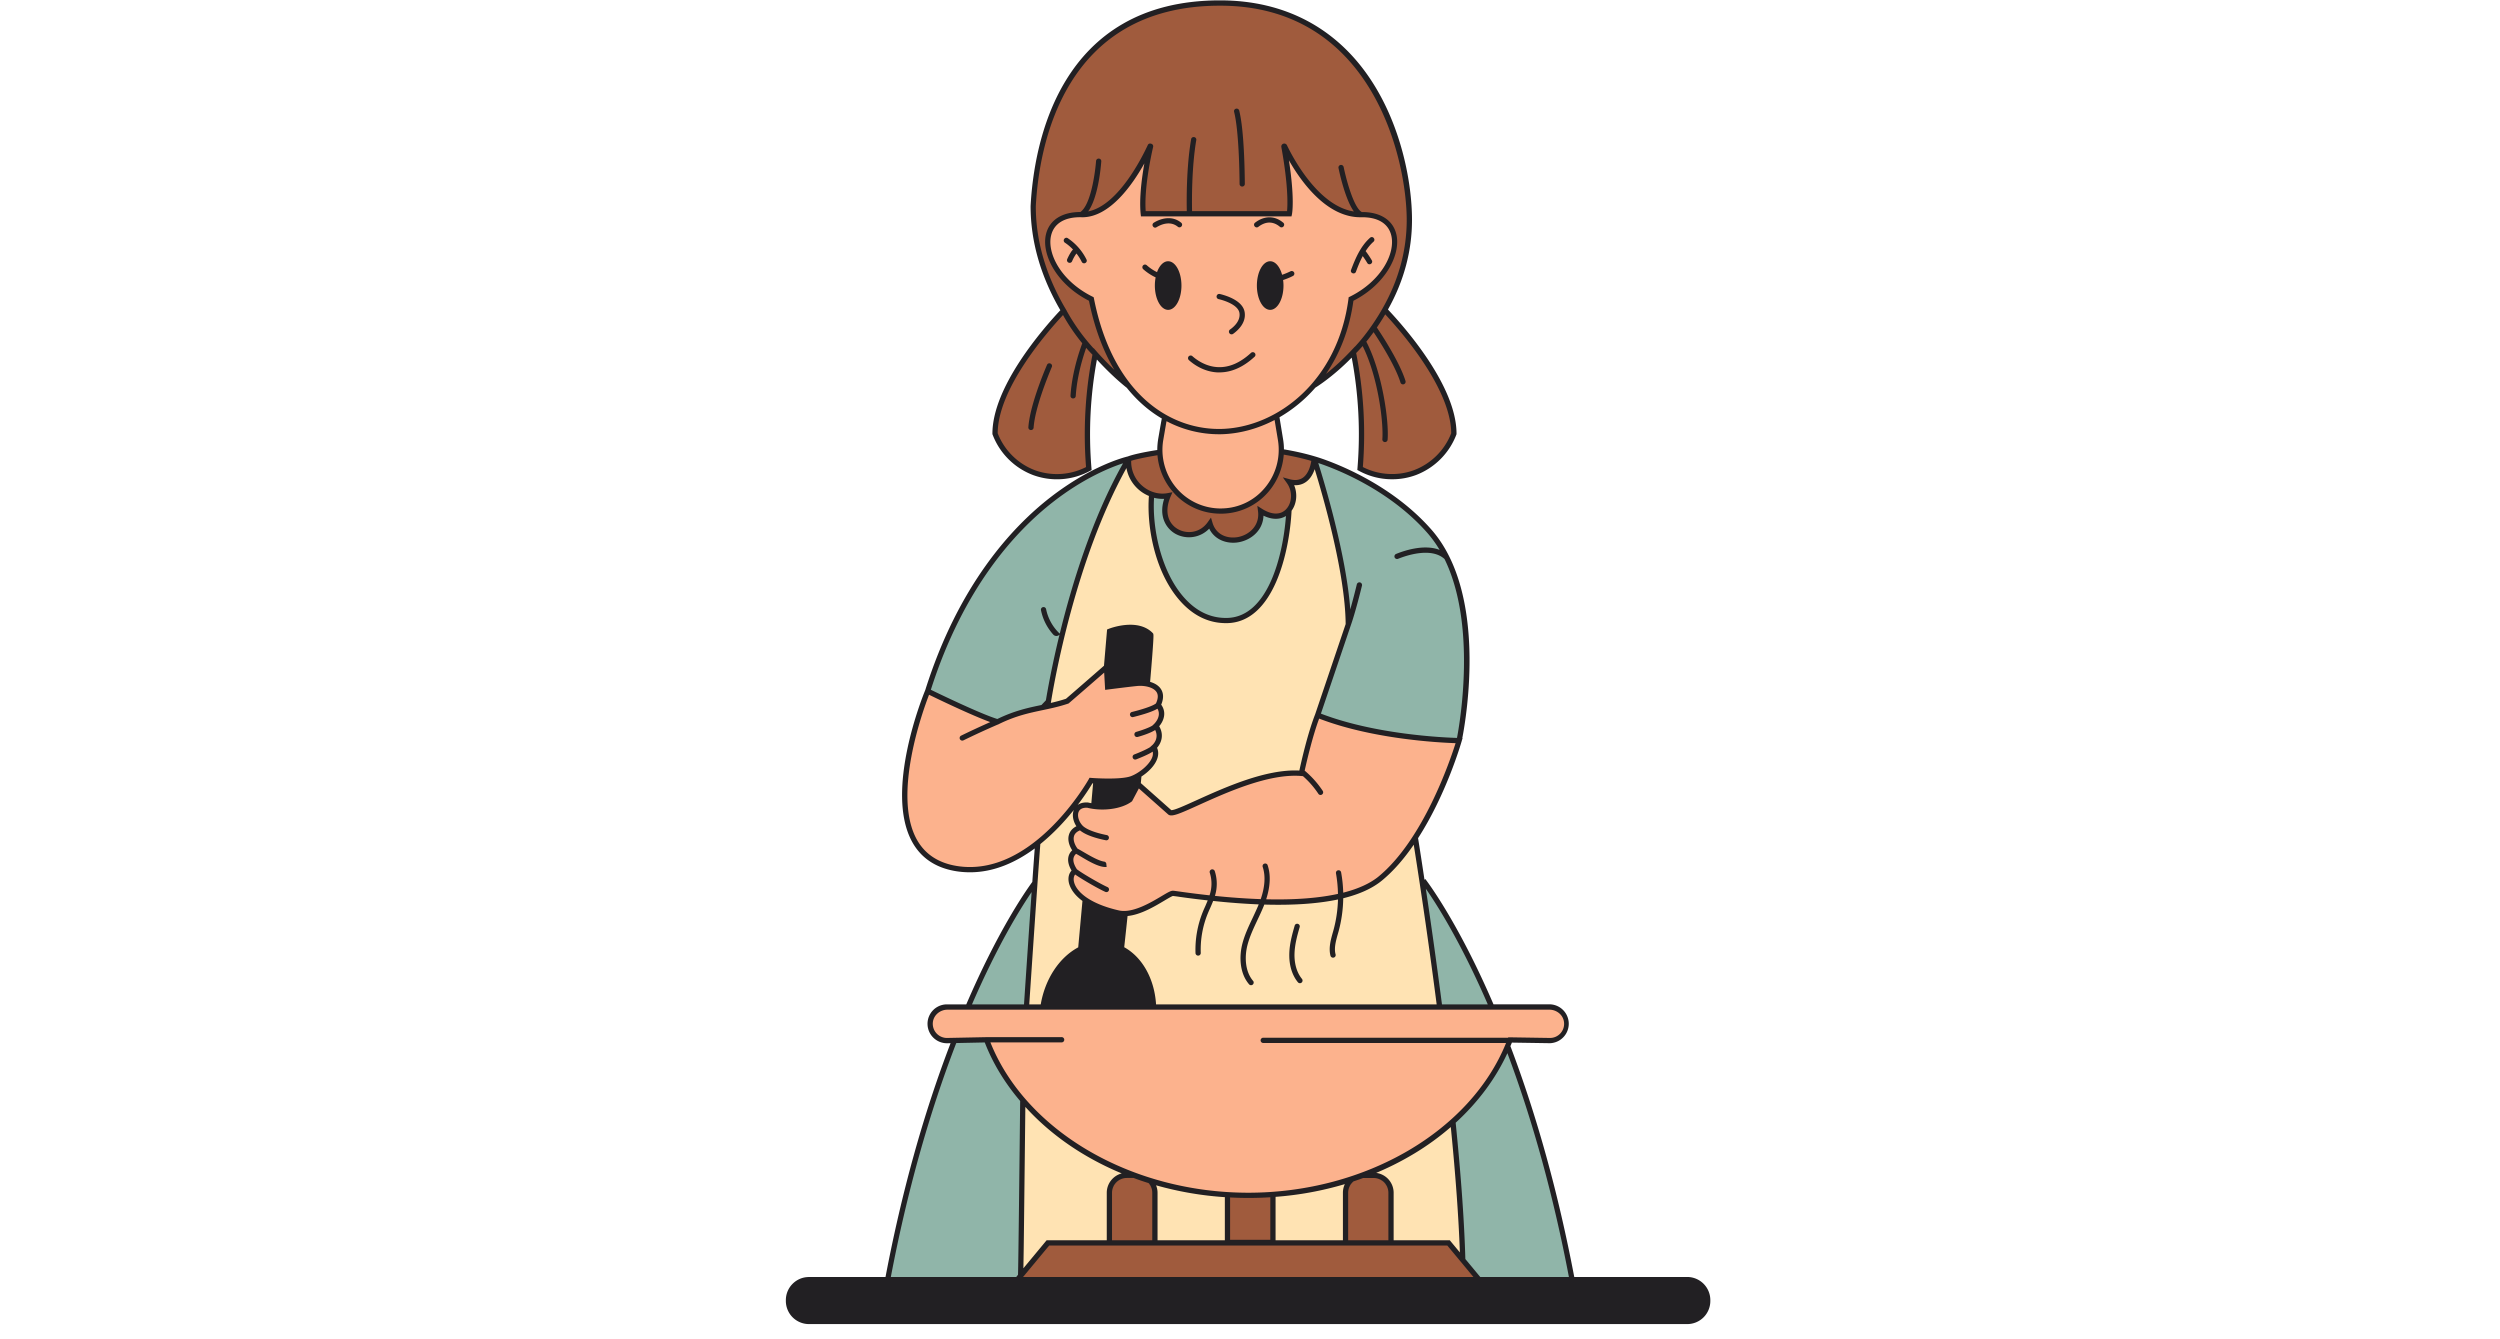
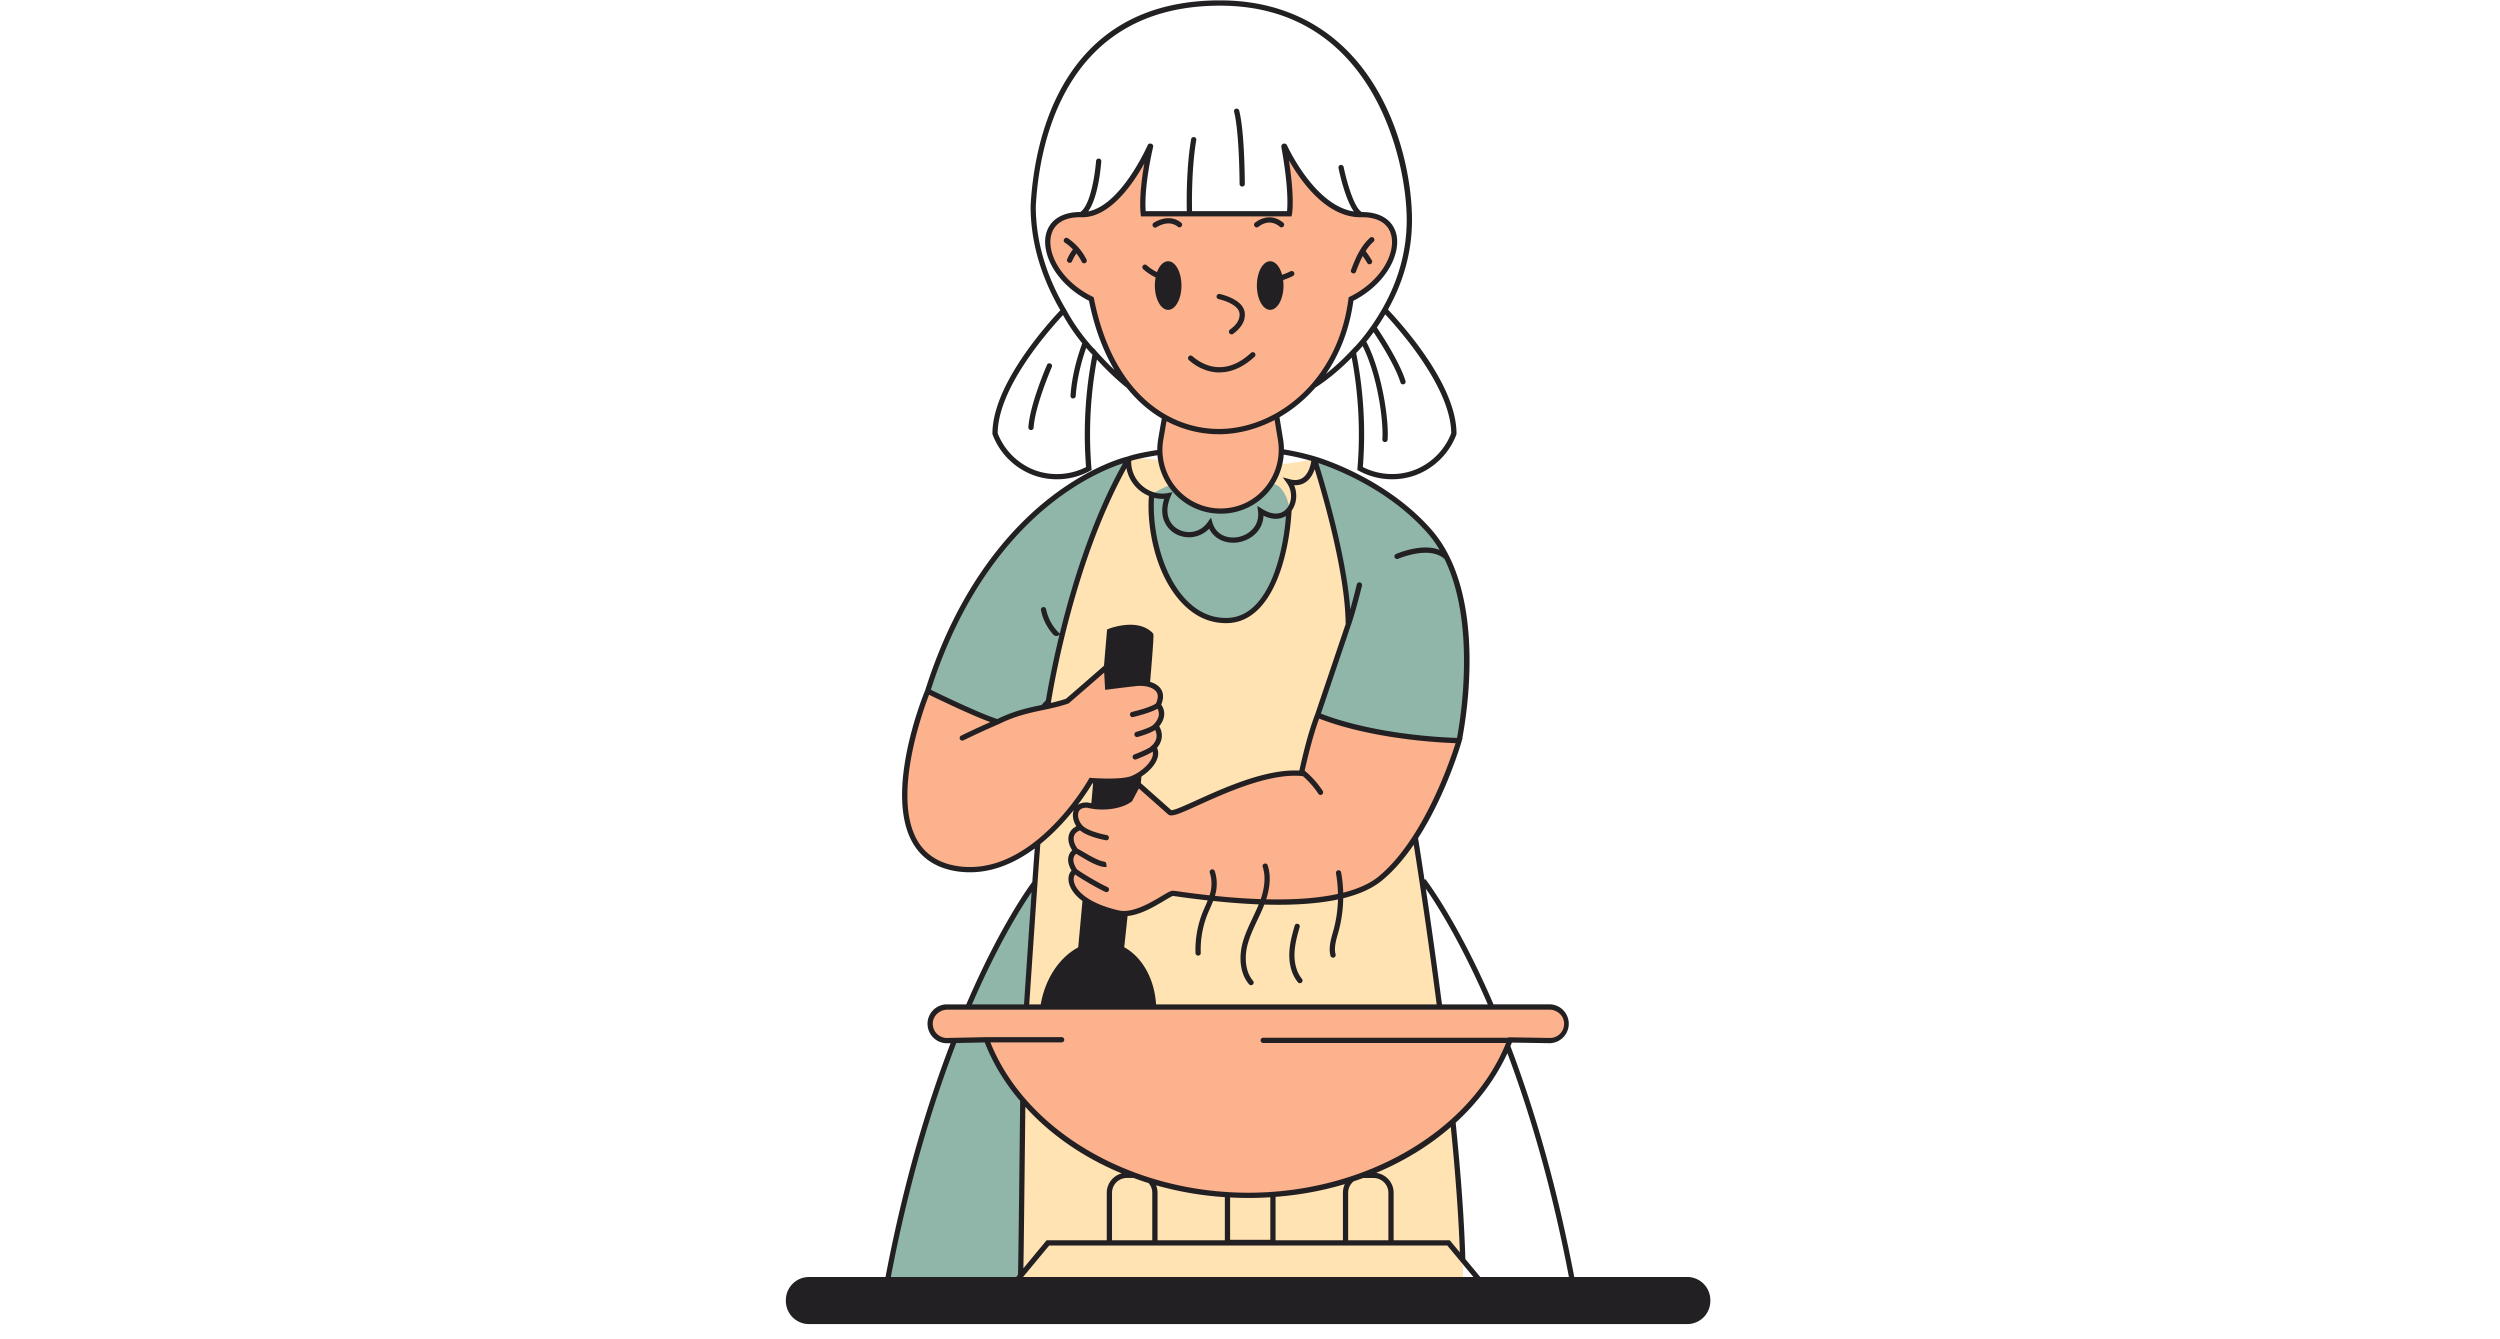
<svg xmlns="http://www.w3.org/2000/svg" width="280" height="150" version="1.0" viewBox="0 0 210 112.5">
  <defs>
    <clipPath id="a">
      <path d="M66.012 52h77.656v59.254H66.012Zm0 0" />
    </clipPath>
    <clipPath id="b">
      <path d="M66.012 0h77.656v111.254H66.012Zm0 0" />
    </clipPath>
  </defs>
-   <path fill="#90b5a9" d="M74.375 108.527C78.711 84.586 87.066 73.98 87.066 73.98h32.493s8.355 10.606 12.691 34.547Zm0 0" />
+   <path fill="#90b5a9" d="M74.375 108.527C78.711 84.586 87.066 73.98 87.066 73.98s8.355 10.606 12.691 34.547Zm0 0" />
  <path fill="#ffe3b3" d="M94.8 38.555c1.036-.438 8.927 1.484 15.595 0 0 0 10.101 19.78 9.695 20.117-.41.336-1.195 11.734-1.195 11.734s4.312 26.531 3.988 38.84H85.707s-.246-24.191 1.816-40.836c.082-.652-2.734-5.332-2.328-13.097.403-7.766 9.606-16.758 9.606-16.758Zm0 0" />
  <path fill="#90b5a9" d="M108.277 42.813c-.156 3.335-1.386 9.25-5.207 9.316-4.535.078-6.722-6.281-6.332-10.61.66-.394 1.465-.859 2.235-.906 1.257-.082 2.406.809 3.664.805.8 0 1.55-.36 2.308-.621.754-.262 1.63-.418 2.332-.04.578.317 1.032 1.4 1 2.056Zm-13.476-4.258s-11.555 2.57-16.88 19.5c0 0 2.345 5.734 5.712 5.082 3.367-.653 4.375-3.848 4.375-3.848S89.75 47.18 94.8 38.555Zm15.594 0s2.832 8.57 2.863 13.906l-2.578 7.617s5.718 4.465 11.886 2.133c0 0 2.532-11.828-2.476-17.559-3.942-4.504-9.695-6.097-9.695-6.097Zm0 0" />
-   <path fill="#a05b3d" d="M110.395 38.555s-.153 2.433-2.102 1.918c1.027 1.445-.152 3.879-2.398 2.46.312 2.547-3.54 3.422-4.254 1.044-1.387 1.976-4.782.648-3.516-2.336-1.637.316-3.473-1.078-3.324-3.086 0 0 8.75-2.567 15.594 0Zm5.918-12.52c1.183-2.066 2.078-4.598 2.078-7.562 0-6.141-3.426-18.22-15.907-18.22-12.52 0-15.351 10.595-15.699 17.063 0 3.399 1.14 6.38 2.559 8.778-1.278 1.343-5.758 6.347-5.758 10.336a5.64 5.64 0 0 0 3.27 3.273 5.603 5.603 0 0 0 4.605-.344A34.985 34.985 0 0 1 92 29.723c1.531 1.73 2.8 2.695 2.8 2.695h15.595s1.546-.98 3.285-2.832c.644 3.21.843 6.508.57 9.773 1.39.77 3.117.899 4.605.344a5.64 5.64 0 0 0 3.27-3.273c0-4.043-4.605-9.133-5.813-10.395Zm5.367 78.367h-4.832v-3.754c0-1.058-.86-1.918-1.914-1.918-1.055 0-1.91.86-1.91 1.918v3.754h-6.098v-3.797c0-.105-.008-.207-.024-.312l-3.773.02a1.852 1.852 0 0 0-.024.292v3.797h-6.093v-3.754a1.915 1.915 0 0 0-1.914-1.918c-1.055 0-1.91.86-1.91 1.918v3.754h-5.165l-2.562 3.086 14.121 1.758 13.402.75 5.575-.75 5.683-1.758Zm0 0" />
  <g clip-path="url(#a)">
    <path fill="#222023" d="M96.832 85.938c-.457 3.3-2.894 5.69-5.445 5.335-2.551-.355-4.246-3.316-3.785-6.62.316-2.286 1.582-4.13 3.175-4.934l2.426-26.688s2.285-.902 3.461.301c.102.55-1.574 18.344-2.469 26.36 1.883.949 3.02 3.476 2.637 6.246Zm46.613 23.34v-.063a1.72 1.72 0 0 0-1.718-1.723h-73.77c-.953 0-1.723.774-1.723 1.723v.062c0 .953.774 1.727 1.723 1.727h73.77c.949 0 1.718-.774 1.718-1.727Zm0 0" />
  </g>
  <path fill="#fcb28d" d="M113.488 25.117c-.61 4.68-3.12 8.102-6.254 9.84h.004l.325 1.988c.503 3.063-1.79 5.926-4.883 5.985-.051 0-.102.004-.153.004-3.172.004-5.562-2.895-5.023-6.028.176-1.035.32-1.86.32-1.86-2.797-1.589-5.136-4.8-6.156-9.929-4.328-2.137-5.074-7.156-.848-7.09 3.325.11 5.875-5.937 5.875-5.937s-.894 3.558-.656 5.87h12.27s.312-1.487-.496-5.87c0 0 2.605 6.012 6.527 5.937 4.226-.066 3.48 4.95-.852 7.09Zm-2.808 34.961c-.743 1.91-1.36 4.887-1.36 4.887-4.234-.348-10.433 3.656-11.039 3.289l-2.883-2.305-.476 1.211c-.813.613-2.39.77-3.547.473-1.27-.078-1.25 1.183-.605 1.867-1.184.387-.829 1.457-.391 1.969 0 0-.926.457-.074 1.699-.797.535-.36 2.617 3.672 3.531 1.757.352 4.109-1.648 4.554-1.66.446-.008 13.082 2.313 17.406-1.238 4.325-3.555 6.63-11.59 6.63-11.59s-6.704-.074-11.887-2.133Zm-13.586.902s.945-.878.191-1.757c.73-1.489-.773-1.922-1.797-1.82-.718.074-2.449.292-2.449.292l-.148-1.664s-2.746 2.446-3.239 2.86c-1.976.668-3.504.578-5.855 1.738-1.504-.43-5.875-2.578-5.875-2.578s-5.672 13.656 2.465 14.914c6.574 1.015 11.258-7.403 11.258-7.403s2.48.2 3.43-.156c.948-.355 2.476-1.62 1.847-2.633 0 0 .894-.765.172-1.793Zm33.105 23.61H79.54c-.777 0-1.406.633-1.406 1.41 0 .777.629 1.41 1.406 1.41h3.356c2.867 7.52 11.613 12.996 21.964 12.996 10.356 0 19.102-5.476 21.97-12.996h3.366c.778 0 1.407-.633 1.407-1.41a1.403 1.403 0 0 0-1.403-1.41Zm0 0" />
  <g clip-path="url(#b)">
    <path fill="#222023" d="M99.242 23.988c0 1.125-.5 2.04-1.117 2.04s-1.117-.915-1.117-2.04c0-.242.023-.472.066-.687a4.364 4.364 0 0 1-1.043-.688.225.225 0 0 1 0-.332.22.22 0 0 1 .293-.004c.164.149.461.387.867.582.2-.55.543-.914.93-.914.621 0 1.121.914 1.121 2.043Zm7.453-2.043c-.617 0-1.117.914-1.117 2.043 0 1.125.5 2.04 1.117 2.04.618 0 1.118-.915 1.118-2.04 0-.16-.012-.316-.032-.465.27-.09.547-.199.824-.34a.223.223 0 0 0 .098-.3.224.224 0 0 0-.297-.094c-.242.117-.48.215-.71.293-.184-.672-.563-1.137-1-1.137Zm-1.277-2.902a.214.214 0 0 0 .277.016c.18-.141.52-.36.926-.364.317.004.613.117.895.36a.216.216 0 0 0 .285-.02l.008-.012a.214.214 0 0 0-.016-.316c-.367-.309-.762-.457-1.184-.453-.53.008-.96.273-1.191.457a.212.212 0 0 0-.012.32Zm-8.504-.332a.213.213 0 0 0-.059.312l.012.016c.067.09.188.11.278.05.335-.206 1.128-.585 1.796-.038a.214.214 0 0 0 .282-.012l.011-.012a.215.215 0 0 0-.015-.32c-.785-.648-1.754-.344-2.305.004Zm5.445 6.414c.594.14 1.653.52 1.754 1.164.106.668-.488 1.18-.789 1.39a.222.222 0 0 0-.066.29.22.22 0 0 0 .32.078c.375-.266 1.117-.914.973-1.824-.153-.97-1.531-1.395-2.086-1.528a.223.223 0 0 0-.27.18c-.02.113.051.223.164.25Zm.075 6.156c1.011 0 2.004-.441 2.953-1.316a.22.22 0 0 0 .008-.317.224.224 0 0 0-.31-.007c-.894.824-1.815 1.23-2.741 1.199-1.07-.031-1.871-.645-2.184-.922a.22.22 0 0 0-.293 0 .225.225 0 0 0 0 .332c.36.324 1.242.996 2.461 1.035.035-.004.07-.004.106-.004ZM89.688 20.004c-.102-.067-.235-.027-.297.074l-.012.016a.223.223 0 0 0 .07.289c.25.164.477.36.684.578-.043.043-.09.094-.133.156a4.184 4.184 0 0 0-.36.664.22.22 0 0 0 .13.282l.015.003c.11.04.223-.015.27-.12a3.36 3.36 0 0 1 .316-.583c.02-.031.04-.05.055-.066.168.215.32.453.441.7.051.1.172.151.278.105l.015-.008a.213.213 0 0 0 .11-.285 4.615 4.615 0 0 0-1.582-1.805Zm23.921 2.945.016.004a.21.21 0 0 0 .273-.121c.157-.426.34-.887.57-1.32.137.187.266.383.384.582a.211.211 0 0 0 .285.082l.015-.012a.21.21 0 0 0 .082-.293 7.478 7.478 0 0 0-.52-.777c.188-.293.403-.563.661-.79a.214.214 0 0 0 .031-.292l-.011-.016a.206.206 0 0 0-.301-.031c-.824.723-1.262 1.797-1.606 2.71-.047.11.012.231.121.274Zm30.059 86.262v.07a1.94 1.94 0 0 1-1.938 1.942H67.95a1.943 1.943 0 0 1-1.938-1.942v-.07c0-1.07.87-1.941 1.937-1.941h6.434c1.351-7.11 3.187-13.704 5.465-19.641l-.301.004a1.632 1.632 0 0 1-.004-3.266h1.625c2.59-6.027 4.855-9.34 5.547-10.285.074-1.062.144-2.039.203-2.812-1.547 1.14-3.39 2.003-5.441 2.003-.368 0-.743-.027-1.122-.085-1.71-.266-2.957-1.083-3.714-2.434-2.391-4.27.906-12.367 1.078-12.777 2.77-8.793 7.242-13.66 10.508-16.196 3.457-2.68 6.253-3.379 6.515-3.441.328-.13 1.203-.344 2.469-.54 0-.312.027-.62.078-.933l.129-.754c.082-.472.133-.765.176-.957-1.047-.613-2.047-1.46-2.942-2.578-.16-.125-1.207-.95-2.511-2.375a34.488 34.488 0 0 0-.457 9.137l.011.144-.125.067a5.82 5.82 0 0 1-4.789.355 5.851 5.851 0 0 1-3.402-3.398l-.016-.04v-.038c0-3.938 4.223-8.79 5.707-10.371-1.66-2.856-2.5-5.797-2.5-8.743C86.844 12.11 88.95.031 102.484.031c5.504 0 9.938 2.387 12.82 6.91 2.438 3.82 3.305 8.465 3.305 11.532 0 2.605-.68 5.136-2.02 7.527 1.493 1.586 5.759 6.453 5.759 10.426v.043l-.012.035a5.868 5.868 0 0 1-3.402 3.402 5.717 5.717 0 0 1-1.996.352 5.777 5.777 0 0 1-2.793-.711l-.13-.07.012-.141a34.728 34.728 0 0 0-.484-9.297c-1.61 1.652-3.055 2.527-3.055 2.527a11.9 11.9 0 0 1-3.011 2.485l.304 1.86c.047.276.07.558.07.835.919.152 1.794.352 2.606.594.125.035 5.883 1.691 9.797 6.164 4.672 5.34 2.933 15.664 2.582 17.488h.023l-.082.281c-.07.243-1.308 4.485-3.66 8.133.04.23.242 1.508.54 3.492l.073-.058c.024.035 2.676 3.437 5.723 10.523h4.746a1.634 1.634 0 0 1 0 3.266l-3.199-.05c-.04.1-.086.198-.125.3 2.227 5.867 4.031 12.379 5.363 19.387h9.489a1.945 1.945 0 0 1 1.941 1.945Zm-17.047-20.746c-.984 2.137-2.465 4.125-4.344 5.844.453 4.5.727 8.351.813 11.449l1.254 1.512h7.445c-1.293-6.782-3.027-13.094-5.168-18.805ZM94.227 98.566a24.464 24.464 0 0 1-3.305-1.668c-1.832-1.109-3.45-2.433-4.793-3.918-.012 1.114-.043 3.98-.078 6.856-.02 1.836-.04 3.668-.059 5.043l-.027 1.656 1.953-2.355h5.05v-3.985c0-.78.536-1.441 1.259-1.629Zm-.817 1.63v3.984h3.38v-3.985c0-.3-.11-.59-.31-.816a19.858 19.858 0 0 1-1.257-.43h-.575a1.248 1.248 0 0 0-1.238 1.246Zm-7.476 7.074h37.836l-2.196-2.645H88.13Zm11.3-7.075v3.985h5.653v-3.575c0-.011.004-.027.004-.043a27.963 27.963 0 0 1-5.782-.996c.082.2.125.41.125.63Zm9.473 3.946v-3.571a28.876 28.876 0 0 1-3.379.016v3.555Zm.441-3.536v3.575h5.657v-3.985c0-.257.054-.507.164-.73a27.547 27.547 0 0 1-5.82 1.07v.07Zm9.918-.41v3.985h4.715l.848 1.023c-.102-2.91-.356-6.45-.762-10.531a22.104 22.104 0 0 1-3.074 2.23 24.765 24.765 0 0 1-3.195 1.621 1.687 1.687 0 0 1 1.468 1.672Zm-1.683-1.242h-.88a24.11 24.11 0 0 1-.8.281c-.289.239-.457.582-.457.961v3.985h3.379v-3.985c0-.683-.559-1.242-1.242-1.242Zm4.387-24.3c.375 2.511.867 5.937 1.355 9.714h3.848c-2.313-5.344-4.371-8.527-5.203-9.715Zm-1.016-3.7c-.781 1.137-1.672 2.192-2.676 3.016-.793.652-1.875 1.144-3.246 1.484a11.266 11.266 0 0 1-.394 2.797l-.06.207c-.163.582-.331 1.184-.19 1.707a.216.216 0 0 1-.122.262.223.223 0 0 1-.304-.14c-.172-.645.02-1.333.191-1.946l.059-.207c.23-.84.355-1.711.379-2.578-1.672.355-3.743.5-6.192.43l-.047.128c-.164.399-.347.79-.527 1.168-.32.68-.652 1.383-.84 2.114-.238.93-.226 2.18.477 3.003.07.082.062.211-.016.293a.22.22 0 0 1-.328-.015c-.809-.946-.828-2.352-.563-3.39.2-.774.54-1.493.872-2.192.171-.367.351-.75.507-1.125a58.127 58.127 0 0 1-3.828-.29 16.98 16.98 0 0 1-.25.594c-.078.168-.152.34-.222.512a8.005 8.005 0 0 0-.57 3.258.22.22 0 0 1-.204.23.224.224 0 0 1-.238-.21 8.496 8.496 0 0 1 .605-3.442c.07-.176.149-.351.227-.523.066-.157.133-.309.195-.465a75.028 75.028 0 0 1-2.34-.293 15.076 15.076 0 0 0-.578-.078c-.09.011-.433.218-.738.398-.816.488-1.973 1.176-3.078 1.285-.098.95-.195 1.832-.281 2.621 1.527.848 2.539 2.66 2.675 4.801h23.57a481.078 481.078 0 0 0-1.925-13.414ZM93.96 79.82l.02-.156c.09-.809.187-1.723.292-2.707a3.353 3.353 0 0 1-.34-.039c-1.152-.262-1.984-.606-2.59-.965l-.35 3.906-.114.059c-1.512.758-2.64 2.45-3.008 4.45h8.797c-.14-2.036-1.11-3.743-2.57-4.481Zm28.309-17.394c-1.336-.043-6.954-.328-11.461-2.063-.567 1.524-1.051 3.63-1.215 4.371a7.89 7.89 0 0 1 1.52 1.704.221.221 0 0 1-.071.304l-.004.004a.216.216 0 0 1-.297-.07 7.427 7.427 0 0 0-1.293-1.48l-.148-.012c-2.707-.223-6.246 1.375-8.59 2.433-1.66.754-2.25 1.004-2.547.824l-.031-.023-2.469-2.188-.57 1.075-.04.03c-.827.622-2.421.84-3.714.517-.02 0-.047-.004-.07-.004-.247 0-.532.062-.653.324-.148.32-.015.824.313 1.172.398.418 1.472.695 2.047.804a.222.222 0 0 1 .171.25v.004a.214.214 0 0 1-.257.18c-.485-.094-1.602-.352-2.172-.832-.274.113-.446.281-.504.496-.094.34.09.774.308 1.047.454.223 1.57.984 2.223 1.082a.213.213 0 0 1 .188.2l.023.25c-.039.003-.074.003-.113.003-.77 0-2.063-.918-2.45-1.105a.626.626 0 0 0-.21.332c-.063.257.03.59.28.965.45.351 1.985 1.238 2.567 1.496a.217.217 0 0 1 .121.254.216.216 0 0 1-.3.148c-.625-.277-1.973-1.063-2.54-1.461-.105.14-.148.34-.105.57.148.805 1.23 1.875 3.816 2.457 1.137.23 2.641-.668 3.54-1.203.53-.316.773-.457.957-.46.066 0 .207.019.644.081.856.121 1.664.22 2.438.305a3.007 3.007 0 0 0 .023-1.887.218.218 0 0 1 .121-.277l.004-.004a.223.223 0 0 1 .293.14 3.44 3.44 0 0 1 .012 2.075 56.57 56.57 0 0 0 3.847.273c.356-1.043.414-1.949.168-2.699a.221.221 0 0 1 .118-.277h.007c.114-.047.246.004.285.12.274.817.23 1.778-.12 2.868 2.593.063 4.554-.129 6.03-.453a11.14 11.14 0 0 0-.167-1.727.22.22 0 0 1 .172-.254h.003a.217.217 0 0 1 .258.176c.102.563.16 1.133.176 1.703 1.422-.363 2.352-.855 2.961-1.351 3.777-3.106 6.023-9.77 6.477-11.207ZM91.387 67.41l.043.008c.078.02.16.035.242.05l.148-1.667c-.015-.004-.039-.004-.054-.004-.16.27-.59.96-1.243 1.82.188-.133.457-.234.864-.207Zm3.363-.402.633-1.195.031-.31c-.094.044-.18.083-.262.114-.683.258-2.074.242-2.89.211l-.153 1.707c.985.094 2.047-.101 2.641-.527Zm15.984-28.113c.508 1.617 2.352 7.714 2.688 12.296.238-.84.457-1.71.55-2.105a.227.227 0 0 1 .27-.164.227.227 0 0 1 .164.27c-.144.593-.566 2.277-.937 3.331l-2.512 7.422c4.582 1.762 10.336 2.008 11.43 2.04.25-1.305 1.66-9.516-1.047-15.028-1.125-1.023-3.254-.277-3.903-.016a.226.226 0 0 1-.285-.109.225.225 0 0 1 .118-.3c.597-.247 2.332-.86 3.66-.34a9.868 9.868 0 0 0-1.004-1.395c-3.258-3.723-7.828-5.45-9.192-5.902Zm5.625-12.489c-.144.246-.386.64-.703 1.106.383.57 1.91 2.886 2.406 4.488a.222.222 0 0 1-.156.281.22.22 0 0 1-.265-.144c-.434-1.418-1.774-3.504-2.258-4.235-.188.258-.39.524-.613.797 1.32 2.528 1.918 6.621 1.789 8.238a.22.22 0 0 1-.254.196.224.224 0 0 1-.188-.238c.11-1.387-.36-5.243-1.656-7.829-.172.2-.356.399-.543.59.625 3.164.816 6.387.562 9.574 1.317.68 2.91.778 4.297.262a5.399 5.399 0 0 0 3.125-3.101c-.027-3.778-4.254-8.602-5.543-9.985Zm-24.593 3.39c-.102-.105-.29-.3-.528-.573-.61 1.75-.816 3.132-.875 4.047a.213.213 0 0 1-.222.199h-.016a.212.212 0 0 1-.203-.227c.062-.988.289-2.496.988-4.406a16.238 16.238 0 0 1-1.617-2.371c-1.523 1.637-5.461 6.234-5.488 9.926a5.416 5.416 0 0 0 3.125 3.105 5.398 5.398 0 0 0 4.297-.262 35.121 35.121 0 0 1 .539-9.437Zm1.843 1.278c-.914-1.543-1.66-3.457-2.136-5.808-2.766-1.41-4.008-3.938-3.61-5.59.29-1.196 1.344-1.867 2.887-1.867.848-.575 1.223-3.102 1.32-4.286a.219.219 0 0 1 .235-.203.218.218 0 0 1 .203.239c-.059.78-.309 3.097-1.102 4.199 2.551-.5 4.582-4.653 5.008-5.574a.214.214 0 0 1 .27-.114l.035.008c.11.04.172.152.144.262-.172.746-.761 3.465-.625 5.398h3.453c-.02-.906-.039-3.695.364-6.047.02-.12.136-.199.257-.175.122.023.2.136.176.254-.394 2.32-.37 5.09-.355 5.968h7.98c.047-.496.117-2.082-.48-5.386a.25.25 0 0 1 .469-.157c.453.953 2.605 5.11 5.625 5.57-.68-.949-1.145-2.94-1.293-3.648a.223.223 0 0 1 .175-.262c.118-.02.23.055.258.176.293 1.399.918 3.48 1.528 3.781 1.55-.007 2.609.668 2.898 1.864.394 1.652-.844 4.18-3.606 5.59-.332 2.43-1.164 4.48-2.3 6.14a20.71 20.71 0 0 0 2.125-1.972l.293-.313.004.008c1.14-1.219 1.98-2.621 2.23-3.055l.082-.144c1.356-2.367 2.043-4.875 2.043-7.453 0-5.004-2.816-18-15.68-18-13.16 0-15.207 11.785-15.476 16.851 0 2.906.847 5.82 2.523 8.652l.086.145-.004.004a16.446 16.446 0 0 0 2.254 3.137l.004-.024.293.336c.527.59 1.023 1.09 1.445 1.496Zm9.067 4.953c4.578-.152 9.687-3.957 10.597-10.937l.012-.117.11-.055c2.636-1.305 3.835-3.637 3.472-5.14-.242-1.008-1.14-1.551-2.523-1.528-2.887.05-5.047-2.98-6.074-4.781.503 3.289.265 4.48.253 4.535l-.039.176H95.84l-.024-.203c-.132-1.317.09-3.008.309-4.25-1.004 1.8-2.902 4.523-5.215 4.523-.031 0-.066 0-.097-.004h-.079c-1.336 0-2.203.54-2.441 1.531-.36 1.504.84 3.836 3.477 5.141l.097.05.024.106c1.64 8.285 6.64 11.09 10.785 10.953Zm4.672.957-.282-1.703c-1.418.739-2.921 1.14-4.375 1.192-.105.004-.207.004-.308.004a9.43 9.43 0 0 1-4.395-1.098c-.035.191-.082.473-.14.809l-.13.753a4.959 4.959 0 0 0 1.094 4.04 4.873 4.873 0 0 0 3.711 1.73c.051 0 .102 0 .149-.004a4.777 4.777 0 0 0 3.586-1.742 4.96 4.96 0 0 0 1.09-3.98ZM95.02 38.707a2.67 2.67 0 0 0 .89 2.066c.613.551 1.426.793 2.172.649l.406-.078-.164.383c-.597 1.418-.066 2.34.633 2.726.738.414 1.84.34 2.504-.605l.262-.371.129.437c.32 1.07 1.332 1.367 2.191 1.188.89-.188 1.781-.942 1.633-2.145l-.059-.465.395.25c.816.516 1.554.528 2.023.031.52-.55.55-1.503.078-2.175l-.355-.5.59.16c.445.117.816.07 1.105-.137.484-.351.649-1.074.695-1.406a20.715 20.715 0 0 0-2.312-.524 5.435 5.435 0 0 1-1.234 3.059 5.238 5.238 0 0 1-3.918 1.898h-.168a5.265 5.265 0 0 1-4.036-1.886 5.372 5.372 0 0 1-1.253-3.02c-1.067.172-1.844.348-2.207.465Zm2.77 3.195a2.952 2.952 0 0 1-.849-.086c-.168 2.676.653 6.364 2.614 8.48 1.011 1.095 2.191 1.638 3.511 1.61 3.418-.058 4.7-5.172 4.954-8.562-.52.32-1.184.316-1.887-.028-.043 1.239-1.02 2.012-1.996 2.215a2.55 2.55 0 0 1-.547.059c-.785 0-1.606-.348-2.016-1.184a2.363 2.363 0 0 1-2.832.438c-.765-.43-1.437-1.442-.953-2.942Zm-3.169-2.586c-4.285 7.711-6.062 17.93-6.351 19.73.414-.097.828-.202 1.273-.35.512-.438 2.773-2.407 3.191-2.774.043-.484.239-2.809.25-2.91l.012-.137.129-.05c.098-.04 2.434-.946 3.7.347l.042.05.016.067c.012.074.047.254-.274 3.988.368.106.696.293.891.578.176.254.316.688.04 1.336.503.7.167 1.422-.169 1.813.45.773.137 1.457-.18 1.812.125.278.13.59.02.907-.203.601-.773 1.144-1.332 1.507l-.05.551 2.558 2.27c.25.023 1.207-.418 2.14-.84 2.332-1.055 5.825-2.633 8.618-2.484.148-.688.69-3.102 1.328-4.727l2.562-7.578c-.035-4.3-1.914-10.777-2.601-13.012-.13.38-.348.797-.723 1.067-.285.207-.621.3-1.004.28.297.712.219 1.556-.215 2.145-.18 3.516-1.515 9.371-5.418 9.442h-.09c-1.414 0-2.675-.59-3.754-1.754-2.168-2.34-2.925-6.227-2.722-8.93a3.133 3.133 0 0 1-1.887-2.344Zm-1.21 13.875-.24 2.844.075 1.414c.5-.062 1.668-.21 2.219-.265a3.58 3.58 0 0 1 .707.011c.238-2.773.277-3.554.277-3.765-.926-.852-2.57-.395-3.039-.239Zm-15.22 4.75c.805.391 4.223 2.04 5.586 2.454 1.45-.704 2.594-.942 3.707-1.176.121-.13.25-.262.371-.395.141-.851.504-2.894 1.145-5.52a.35.35 0 0 1-.52.005 4.323 4.323 0 0 1-1.039-2.059.216.216 0 0 1 .184-.254c.121-.02.227.063.25.184a3.89 3.89 0 0 0 1.145 2.047c1.011-4.133 2.71-9.688 5.316-14.309-.977.316-3.25 1.2-5.863 3.234-3.188 2.477-7.547 7.227-10.282 15.79Zm13.262 7.516.067-.125.144.012c.023.004 2.441.187 3.332-.145.692-.258 1.582-.969 1.8-1.617a.84.84 0 0 0 .032-.445c-.367.242-.98.492-1.39.652a.219.219 0 0 1-.286-.133.22.22 0 0 1 .125-.281c.555-.21 1.133-.477 1.364-.637l-.008-.008.144-.125c.07-.058.61-.566.258-1.285-.387.25-1.062.47-1.465.582a.217.217 0 0 1-.273-.156.22.22 0 0 1 .152-.27c.543-.156 1.114-.37 1.352-.527l.14-.133c.028-.027.66-.636.286-1.285-.524.313-1.575.586-2.04.703a.219.219 0 0 1-.265-.168.216.216 0 0 1 .16-.261c.711-.172 1.727-.477 2.02-.72.187-.405.203-.73.035-.972-.278-.402-1.028-.55-1.63-.488-.706.07-2.425.293-2.44.293l-.235.031-.082-1.449c-.762.664-2.574 2.238-2.957 2.563l-.031.027-.04.015c-.769.258-1.48.407-2.163.551-1.102.235-2.235.469-3.664 1.172l-.075.04-.007-.005a69.233 69.233 0 0 0-2.887 1.328.225.225 0 0 1-.293-.101.221.221 0 0 1 .101-.297 73.865 73.865 0 0 1 2.446-1.137c-1.563-.57-4.34-1.906-5.14-2.297-.517 1.34-3.099 8.457-1.017 12.18.688 1.227 1.832 1.969 3.399 2.211 6.34.977 10.984-7.207 11.031-7.293Zm-4.996 18.91h.965c.363-2.12 1.547-3.933 3.148-4.789l.356-3.898c-.887-.653-1.098-1.305-1.149-1.575-.074-.39.012-.738.235-.976-.262-.442-.344-.84-.254-1.195.062-.235.191-.403.308-.508-.23-.352-.41-.84-.277-1.297.063-.227.223-.516.629-.723-.29-.433-.379-.972-.215-1.375-.73.914-1.683 1.957-2.816 2.871-.258 3.407-.82 11.825-.93 13.465Zm-4.809 0h4.368c.074-1.097.379-5.64.64-9.433-.949 1.39-2.855 4.46-5.008 9.433Zm1.372 2.75h6.14a.223.223 0 1 1 0 .445h-5.965c2.98 7.45 11.832 12.626 21.668 12.626 9.813 0 18.645-5.157 21.645-12.575h-20.395a.225.225 0 0 1-.222-.222c0-.121.101-.223.222-.223h20.57l.016-.035 3.504.055c.692 0 1.246-.598 1.176-1.305-.059-.621-.613-1.07-1.234-1.07H79.594c-.621 0-1.172.449-1.235 1.07a1.19 1.19 0 0 0 1.18 1.305Zm-8.192 20.153H85.36l.153-.188c.031-.863.129-9.816.18-14.586h.011c-1.293-1.516-2.308-3.18-2.984-4.93l-2.395.051c-2.289 5.934-4.136 12.531-5.496 19.653Zm68.399 1.94c0-.827-.668-1.5-1.497-1.5h-9.406l.235 1.282-.434.078c-.082-.453-.164-.906-.25-1.355H74.746c-.156.832-.305 1.672-.45 2.52l-.437-.075c.141-.82.29-1.637.438-2.445h-6.348c-.824 0-1.496.668-1.496 1.496v.074a1.5 1.5 0 0 0 1.496 1.5h73.781c.829 0 1.497-.672 1.497-1.5Zm-34.489-29.065c.016-.766.219-1.528.434-2.266a.216.216 0 0 0-.149-.274.213.213 0 0 0-.27.149c-.222.766-.437 1.558-.452 2.383-.02.937.23 1.77.719 2.367a.22.22 0 0 0 .328.023.226.226 0 0 0 .02-.297c-.567-.69-.641-1.59-.63-2.085ZM88.246 30.543l-.016-.008a.213.213 0 0 0-.28.11c-.325.761-1.446 3.492-1.567 5.246a.218.218 0 0 0 .21.234h.012c.118 0 .211-.09.22-.207.112-1.66 1.218-4.355 1.53-5.098a.212.212 0 0 0-.109-.277Zm15.879-15.09c0 .121.098.219.219.219a.222.222 0 0 0 .222-.219c-.007-.937-.054-4.508-.472-6.164a.22.22 0 0 0-.281-.156.215.215 0 0 0-.149.262c.402 1.578.453 5.14.461 6.058Zm0 0" />
  </g>
</svg>